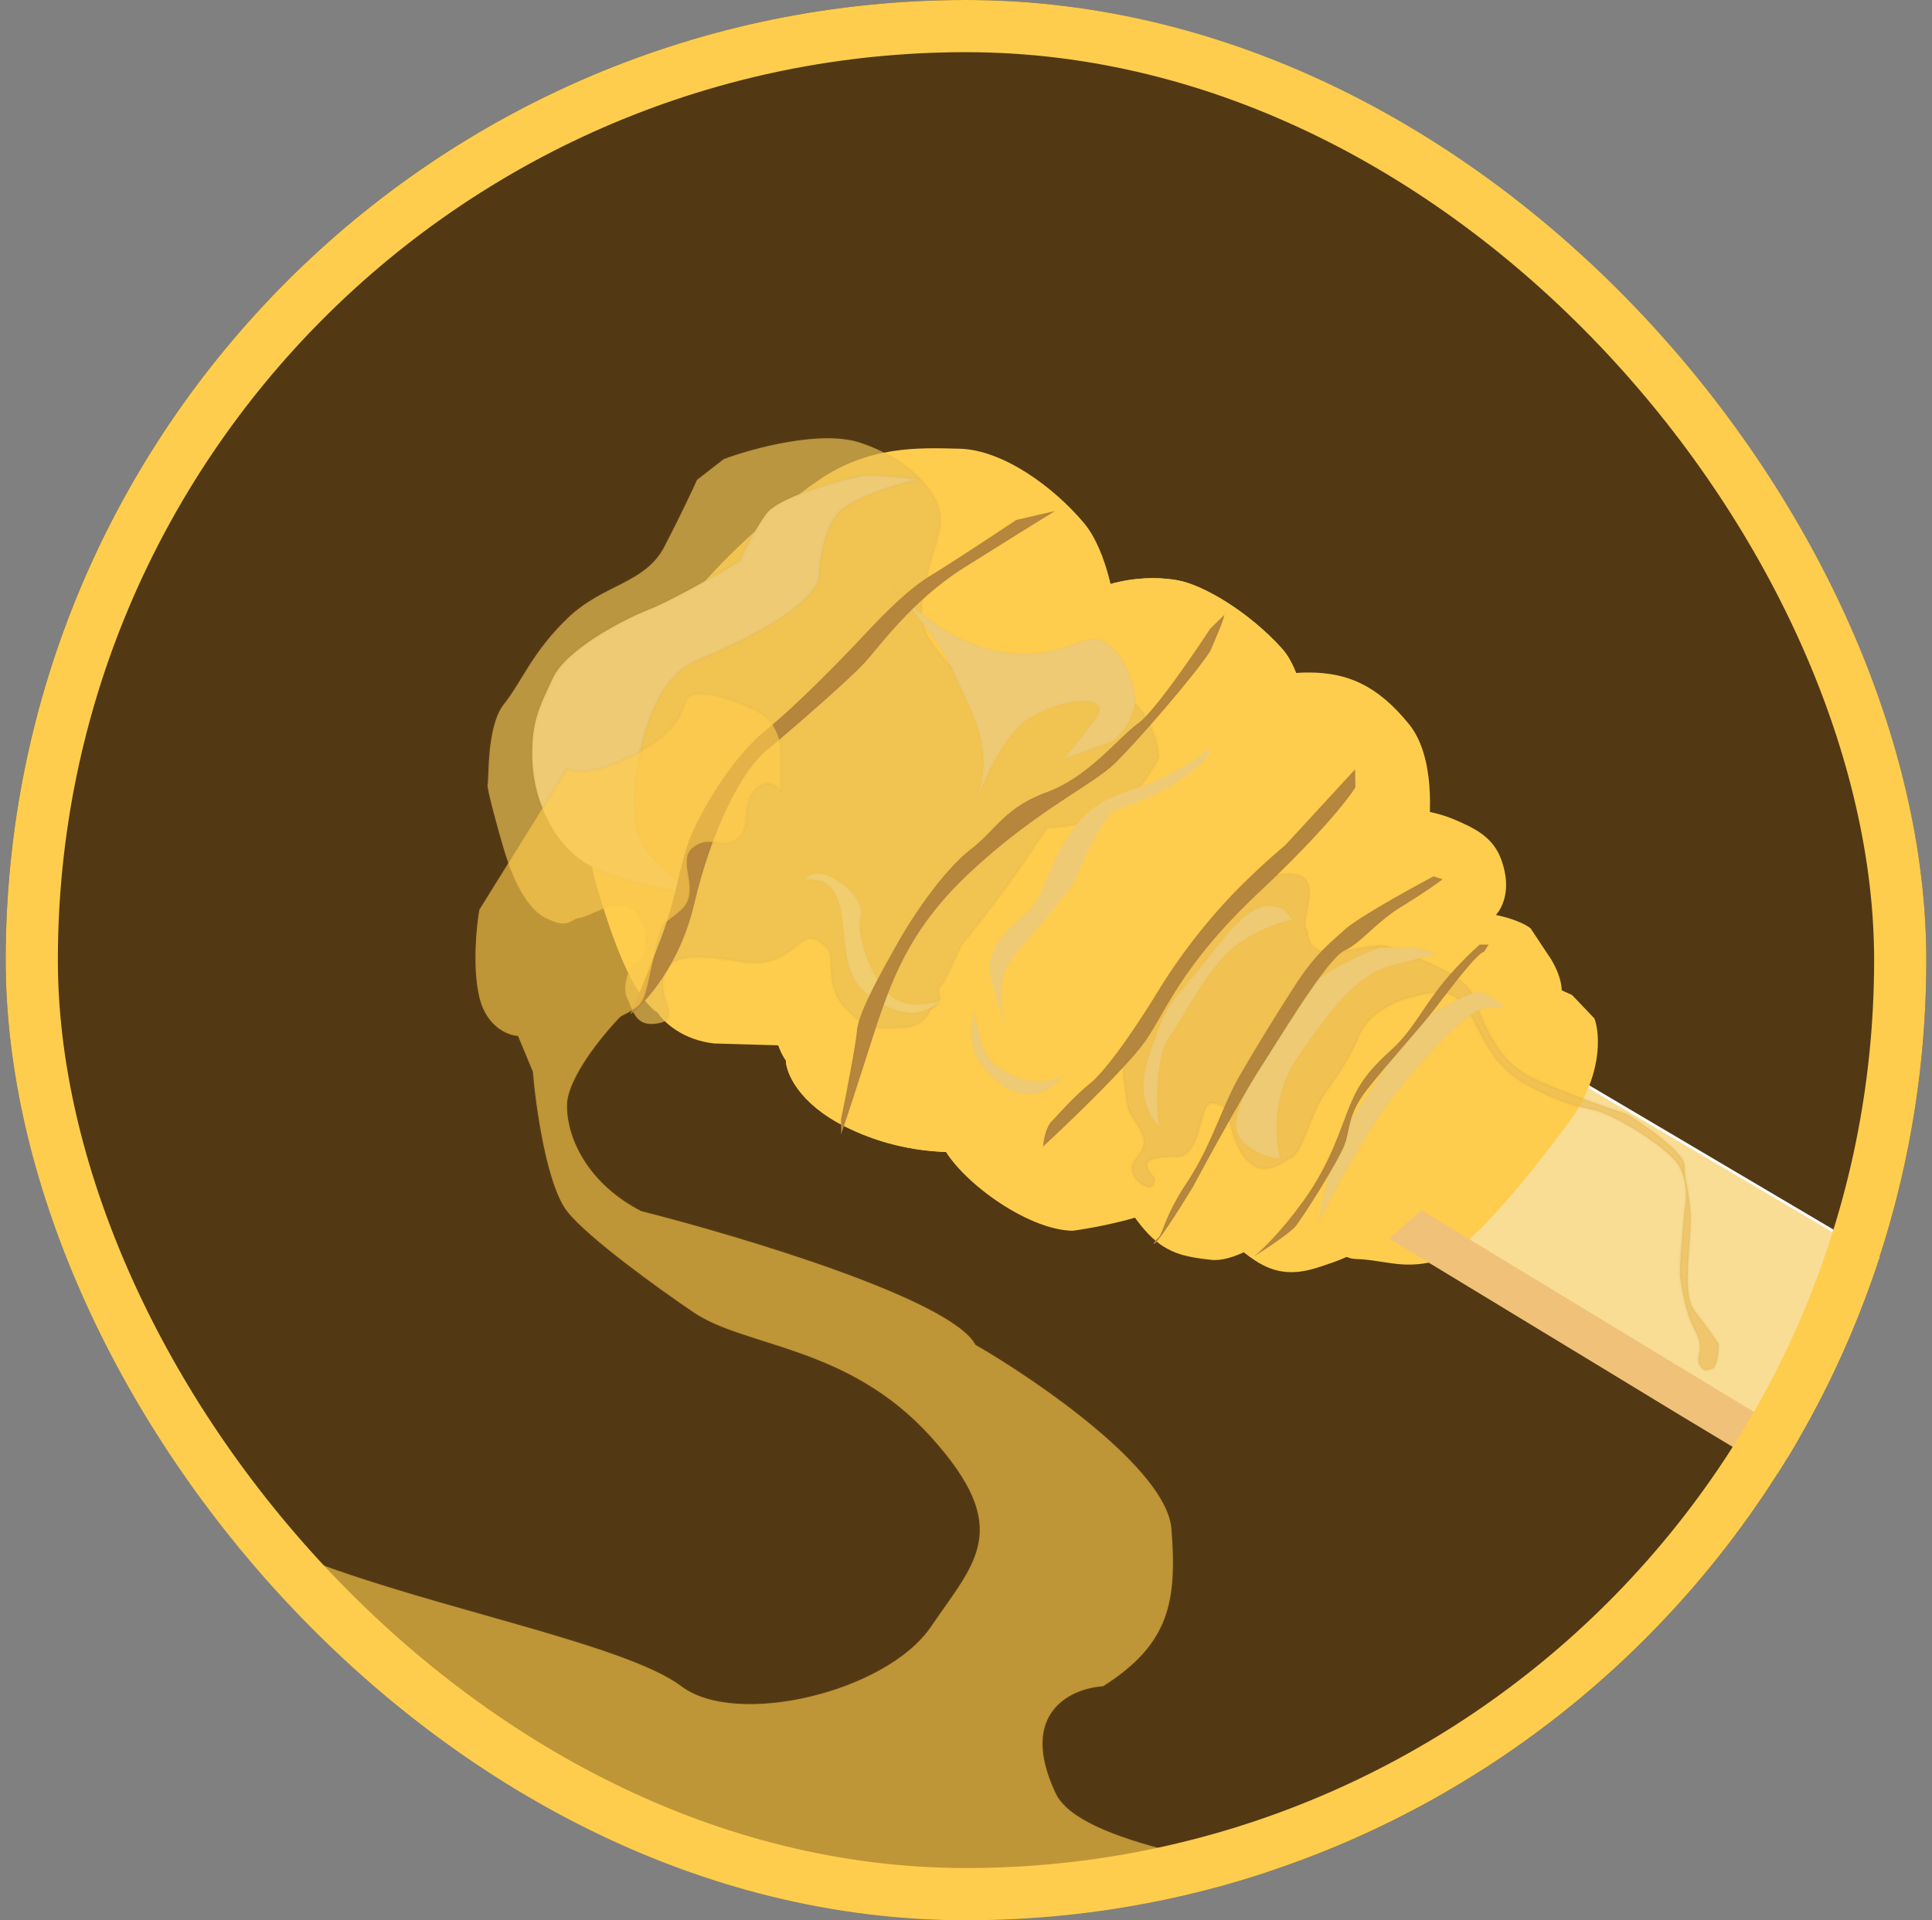
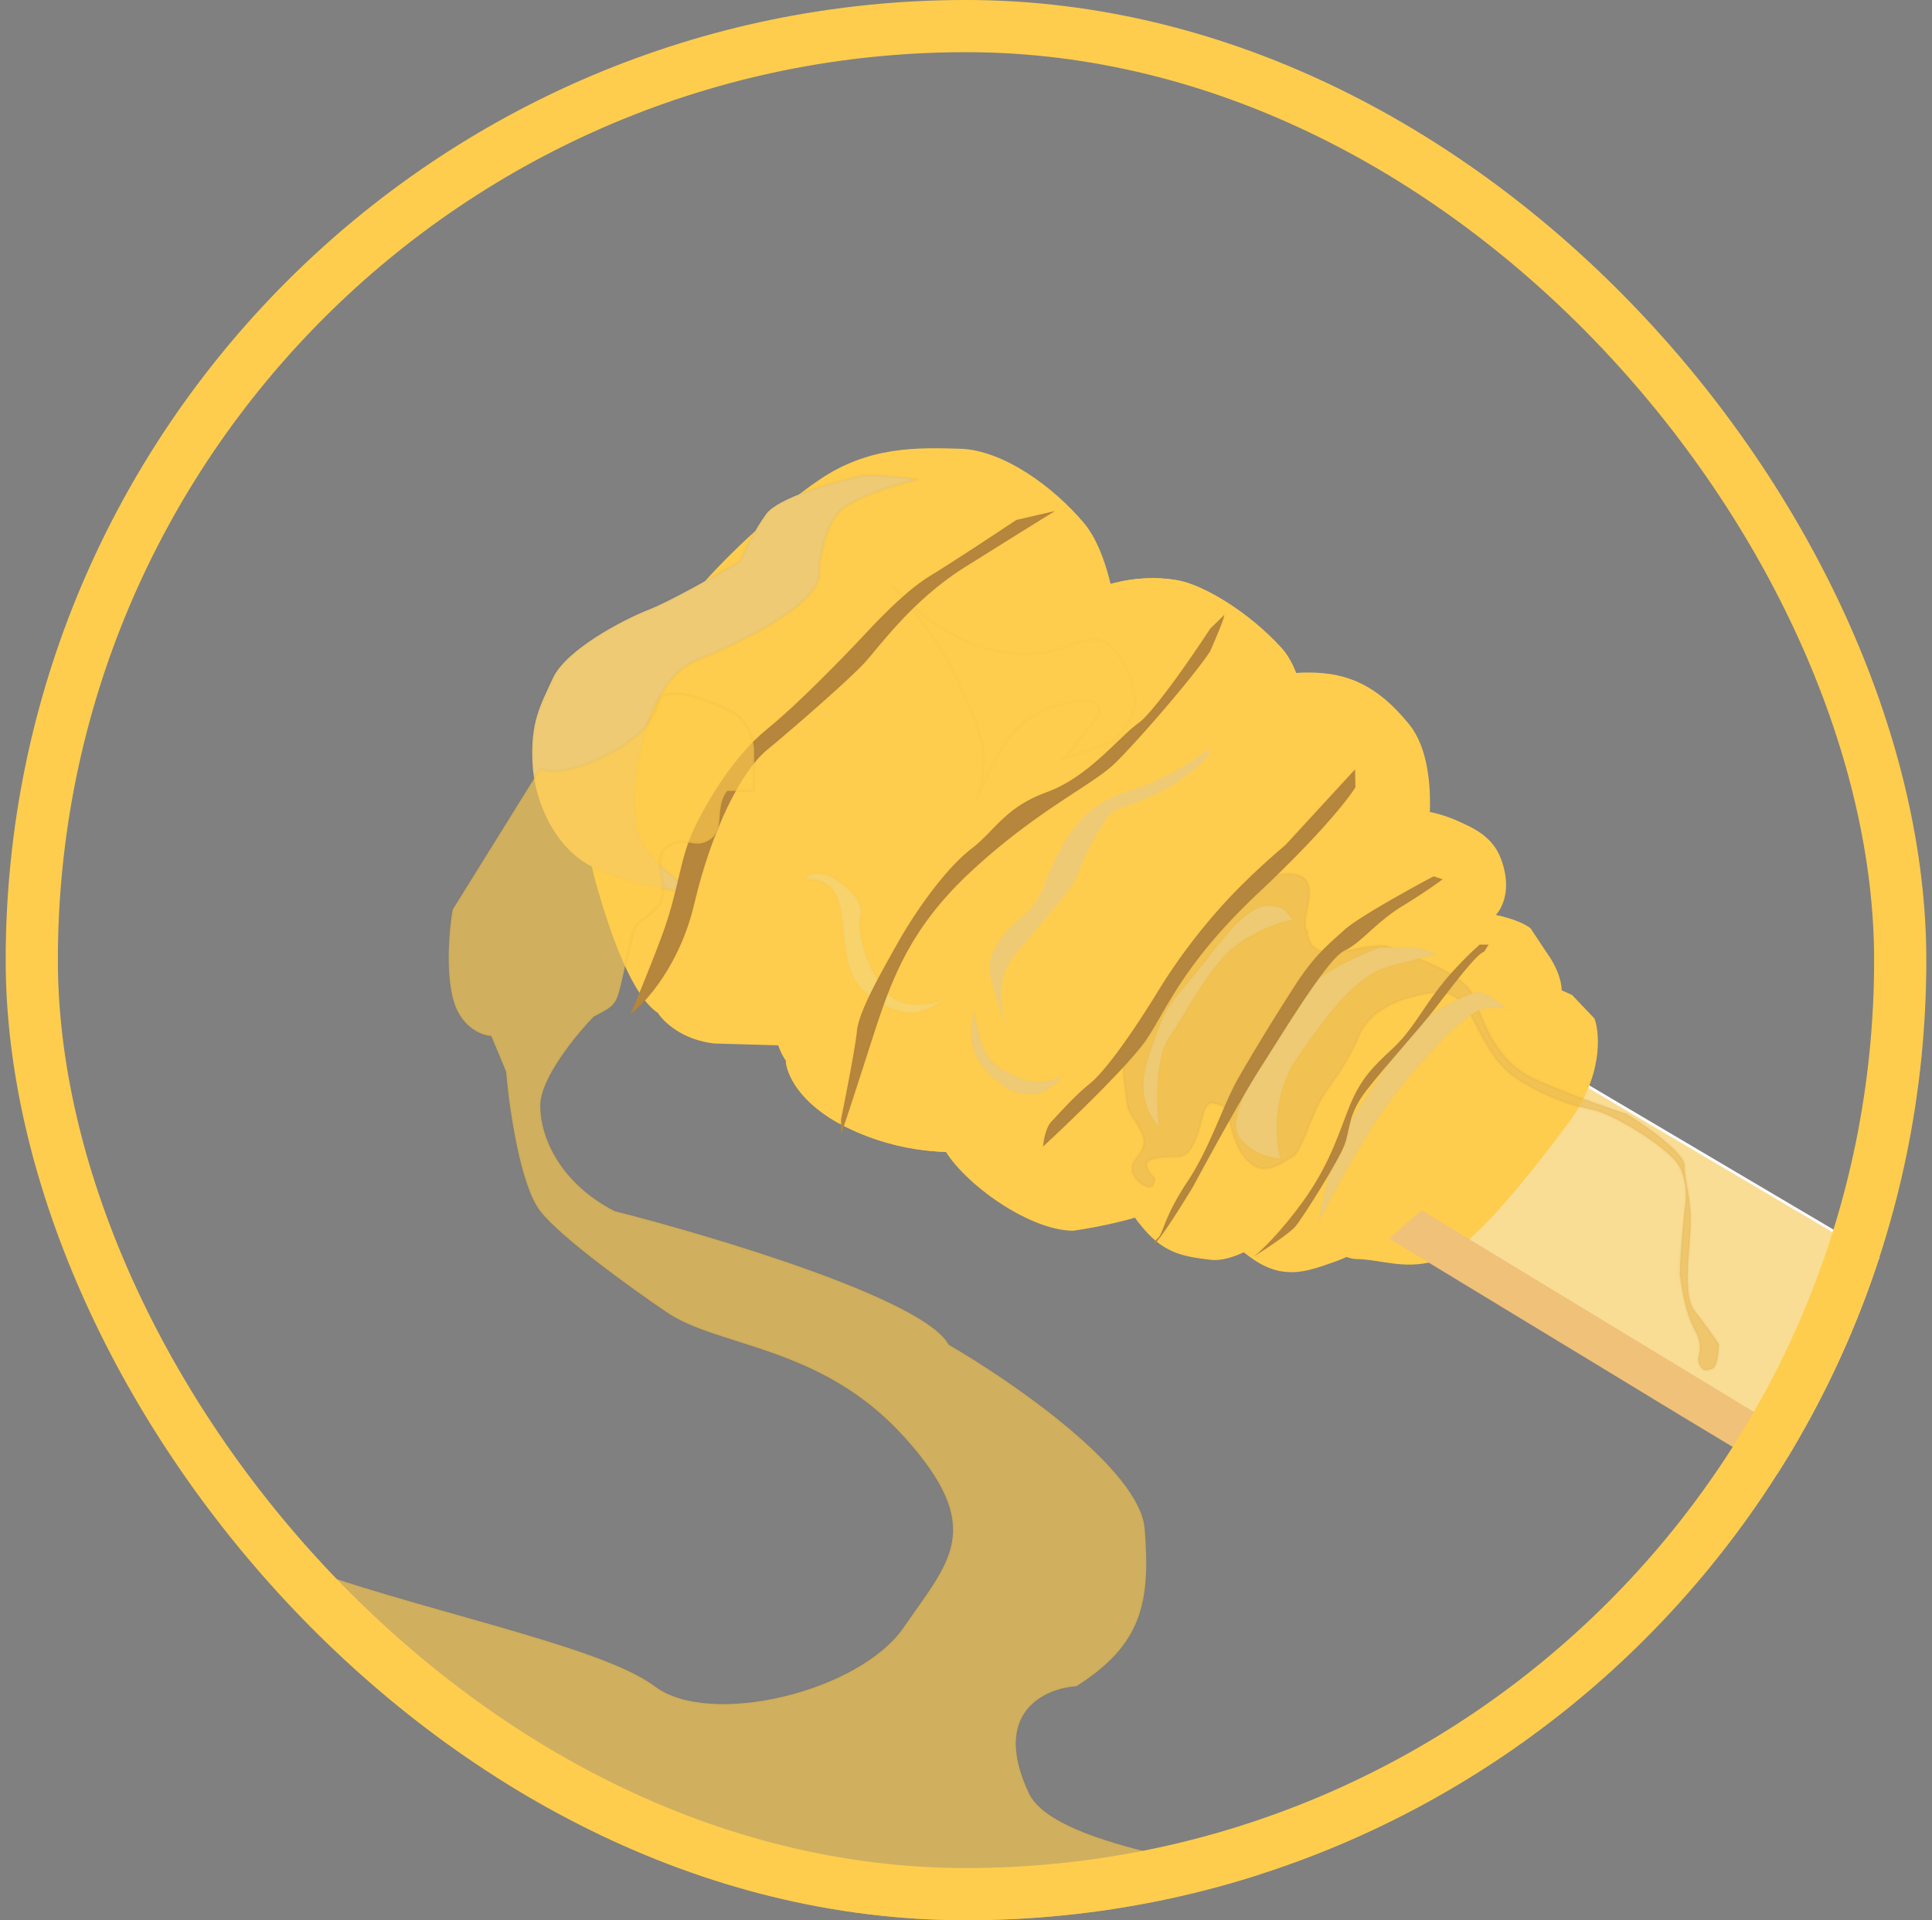
<svg xmlns="http://www.w3.org/2000/svg" width="170" height="169" fill="none" viewBox="0 0 170 169">
  <rect x="0" y="0" width="170" height="169" fill="#808080" stroke="none" />
  <g clip-path="url(#a)">
-     <rect x=".5" width="169" height="169" rx="84.5" fill="#523914" />
    <path d="m73.385 56.407 129.795 76.671L191.836 149 62.513 70.648l10.872-14.24Z" fill="#F9DD95" stroke="#FFFCFC" stroke-width=".242" />
    <path d="M137.993 98.852c3.052-4.105 2.809-7.85 2.307-9.21l-1.974-2.075-4.821-2.16c-2.209 1.28-7.385 4.704-10.418 8.165-3.033 3.46-5.6 10.457-6.505 13.523.1 1.213.788 3.654 2.74 3.711 2.44.072 4.043.926 6.914.204 2.871-.722 7.942-7.027 11.757-12.158Z" fill="#FFCD4D" />
    <path d="M137.104 88.431c.882-1.398-.285-3.61-.978-4.542l-1.451-2.192c-.491-.403-2.239-1.263-5.309-1.481-3.839-.273-4.285.701-9.497 5.121-5.213 4.42-11.186 14.92-12.11 18.442-.924 3.521-.105 5.307 2.635 7.131 2.74 1.824 4.894.883 7.044.139 2.15-.744 4.964-2.654 3.45-1.701-1.513.953 1.607-5.671 4.91-10.718 3.303-5.048 3.478-3.078 7.172-6.348 2.956-2.616 3.988-3.657 4.134-3.85Z" fill="#FFCD4D" />
    <path d="M106.553 110.878c1.855.219 4.485-1.453 5.567-2.317l.653-.6.053-1.857c.024-.825.042-1.443 1.382-3.882 1.34-2.439 4.684-8.329 6.229-10.555 1.546-2.226 2.862-3.84 4.154-4.628 1.292-.788 6.727-5.792 7.397-7.012.67-1.219.711-2.663.125-4.331-.587-1.669-1.831-2.53-3.293-3.192-1.462-.662-3.546-1.754-10.117-1.325-5.257.343-14.595 14.51-18.607 21.551-2.111 2.747-2.347 7.984-2.201 10.259.387 1.25.967 3.124 2.81 5.242s3.528 2.373 5.848 2.647Z" fill="#FFCD4D" />
    <path d="M123.993 63.748c2.261 2.791 1.969 8.1 1.54 10.406-.551.81-2.897 4.498-7.869 12.768-6.215 10.338-10.75 15.392-12.813 17.82-1.65 1.941-7.648 3.192-10.441 3.575-4.082-.036-10.165-4.573-11.567-7.642-1.401-3.07-.962-6.53.1-11.207 1.062-4.678 15.894-20.034 20.425-24.68 4.532-4.647 8.623-5.63 11.888-5.6 3.266.028 5.91 1.07 8.737 4.56Z" fill="#FFCD4D" />
    <path d="M112.774 57.046c2.318 2.558 2.621 8.725 2.482 11.489l-2.867 1.82-4.314 3.162c-.973 1.183-3.17 3.749-4.178 4.55-1.261 1.001-6.725 7.417-8.186 9.277-1.461 1.86-4.203 5.414-4.951 6.95-.599 1.228-.94 4.067-1.034 5.332-.84.611-2.833 1.821-4.099 1.785-1.582-.046-5.992.345-11.195-2.227-4.163-2.058-5.258-4.765-5.285-5.861-1.351-1.942-1.437-5.059.335-11.581 1.772-6.523 16.125-22.195 21.534-26.71 5.408-4.514 10.33-4.371 12.606-3.96 2.275.412 6.253 2.776 9.152 5.974Z" fill="#FFCD4D" />
    <path d="M112.774 57.046c2.318 2.558 2.621 8.725 2.482 11.489l-2.867 1.82-4.314 3.162c-.973 1.183-3.17 3.749-4.178 4.55-1.261 1.001-6.725 7.417-8.186 9.277-1.461 1.86-4.203 5.414-4.951 6.95-.599 1.228-.94 4.067-1.034 5.332-.84.611-2.833 1.821-4.099 1.785-1.582-.046-5.992.345-11.195-2.227-4.163-2.058-5.258-4.765-5.285-5.861-1.351-1.942-1.437-5.059.335-11.581 1.772-6.523 16.125-22.195 21.534-26.71 5.408-4.514 10.33-4.371 12.606-3.96 2.275.412 6.253 2.776 9.152 5.974Z" fill="#FFCD4D" />
    <path d="M95.36 46.007c2.14 2.541 2.885 7.503 2.99 9.666l-2.546 1.053c-.858.68-2.753 2.147-3.47 2.577-.716.43-4.714 5.029-6.623 7.274-1.527 2.07-4.87 6.621-6.024 8.279-1.154 1.657-2.186 4.585-2.558 5.842-.51 1.676-1.537 5.309-1.57 6.435-.032 1.126.44 2.173.681 2.555-.694.826-3.088 2.447-7.109 2.33l-6.282-.181c-2.808-.307-4.471-1.914-4.952-2.68-2.221-1.472-4.085-6.597-5.454-11.427-1.37-4.83-.769-8.193.35-12.105 1.12-3.912 6.357-11.086 8.44-13.561 2.084-2.476 6.486-6.856 10.847-9.83 4.362-2.973 8.633-2.849 12.403-2.74 3.769.11 8.202 3.337 10.877 6.513Z" fill="#FFCD4D" />
-     <path d="M99.229 70.199c1.254-.837 2.352-2.7 2.744-3.528 0-.436-.157-1.62-.784-2.875-.784-1.568-1.96-2.875-4.05-3.529-2.092-.653-4.313.131-8.364 0-4.051-.13-4.835-.914-6.926-3.92-2.09-3.005.915-8.232.915-10.585 0-2.352-2.744-5.357-7.057-6.795-3.45-1.15-9.452.48-12.022 1.438l-2.352 1.83c-.392.87-1.516 3.266-2.875 5.88-1.699 3.267-5.358 3.267-8.494 6.272-3.136 3.005-4.05 5.62-5.619 7.58-1.568 1.96-1.307 6.794-1.437 7.056-.131.261 1.045 4.443 1.437 5.75.392 1.306 1.568 4.965 3.659 6.01 2.09 1.046 2.09.131 3.006 0 .914-.13 2.613-1.437 4.181-1.045 1.255.314 1.655 2.222 1.699 3.136-.044.61-.261 1.83-.784 1.83-.653 0-1.438 2.09-.915 3.136.523 1.045.654 2.614 2.744 2.221 2.091-.392-.13-2.09.523-4.312.654-2.221 4.312-1.437 7.057-1.045 2.744.392 4.181-1.176 5.096-1.83.915-.653 1.568 0 2.221.654.654.653-.392 3.267 1.7 5.357 2.09 2.091 2.874 1.569 4.834 1.569 1.568 0 2.309-1.046 2.483-1.569 1.699-1.045.261-1.437.915-2.09.653-.654 1.437-3.137 2.09-3.92.654-.785 2.876-3.66 3.92-5.097.837-1.15 2.614-3.79 3.398-4.966.61.044 2.222-.026 3.79-.653 1.96-.784 1.699-.915 3.267-1.96Z" fill="#EBC054" fill-opacity=".69" stroke="#9F6711" stroke-opacity=".04" stroke-width=".261" />
    <path d="M119.615 91.108c.94-2.196 3.615-3.18 4.835-3.398.784-.261 2.587-.627 3.528 0 1.176.784 1.176 1.176 2.221 3.136 1.046 1.96 1.96 3.398 4.051 4.574 2.091 1.176 3.79 1.83 5.75 2.221 1.96.392 6.142 3.006 7.449 4.574 1.045 1.254.958 3.31.784 4.182-.175 1.742-.497 5.383-.392 6.011.13.784.392 3.005 1.306 4.704.915 1.699 0 2.222.392 3.006.314.627.741.522.915.392.627.104.784-1.438.784-2.222a46.896 46.896 0 0 0-2.091-2.875c-1.045-1.306-.522-4.704-.392-7.318.131-2.613-.522-4.051-.522-5.488 0-1.15-3.398-3.528-5.097-4.574-1.481-.479-5.148-1.75-7.971-3.005-3.528-1.568-4.574-4.966-5.488-7.318-.732-1.882-4.748-3.398-6.665-3.92-1.045-1.046-2.744-.392-5.358 0-2.09.313-2.613-1.09-2.613-1.83-.653-.784.653-3.005 0-4.312-.653-1.307-3.267-.653-4.704 0-1.438.653-2.483 3.267-5.227 6.142-2.745 2.875-5.489 8.232-6.012 9.408-.522 1.176-.13 1.83 0 3.398.131 1.568.523 1.437 1.307 3.005.784 1.569-.653 2.222-.784 3.006-.13.784.523 1.568 1.307 1.829.627.21.697-.435.653-.784-.174-.13-.549-.522-.653-1.045-.131-.653 1.045-.784 2.613-.784 1.569 0 1.961-2.483 2.353-3.79.392-1.306.914-.914 1.437-.784.523.131.653.654.915 1.7.261 1.044.784 2.874 2.091 3.658 1.306.784 2.613-.392 3.397-.784.784-.392 1.699-3.79 2.614-5.227.914-1.438 2.09-2.744 3.267-5.489Z" fill="#EABA54" fill-opacity=".63" stroke="#9F6711" stroke-opacity=".04" stroke-width=".261" />
    <path d="M78.799 87.948c1.42.797 3.496.332 4.357 0-.484.332-1.646 1.03-2.42 1.162-.969.166-3.067-.166-5.004-2.158-1.936-1.992-1.13-6.308-2.259-8.3-1.13-1.993-3.227-.83-2.42-1.495.645-.53 1.667-.221 2.097 0 1.023.554 2.97 2.026 2.582 3.487-.484 1.826 1.292 6.308 3.067 7.304Z" fill="#EEDA95" fill-opacity=".41" stroke="#9F6711" stroke-opacity=".02" stroke-width=".261" />
    <path d="M67.418 45.235c1.044-1.432 5.876-2.8 8.162-3.304 1.045-.252 3.918.078 5.224.275-1.47.322-4.832 1.267-6.53 2.478-1.698 1.212-2.197 4.726-2.235 6.332-.96 2.627-6.482 5.327-10.825 7.158-4.57 1.928-5.877 11.013-5.224 14.592.653 3.579 6.04 6.057 5.224 5.919-.816-.138-5.713-.826-8.978-2.34-3.265-1.514-5.224-5.644-5.387-9.223-.163-3.58.653-4.956 1.795-7.434 1.143-2.477 6.04-5.093 8.49-6.056 1.958-.771 6.148-3.166 7.998-4.268.327-.78 1.24-2.698 2.286-4.13Z" fill="#EECA75" />
    <path d="M72.152 50.603a2.453 2.453 0 0 1-.113.413m0 0c-.96 2.627-6.482 5.327-10.825 7.158-4.57 1.928-5.877 11.013-5.224 14.592.653 3.579 6.04 6.057 5.224 5.919-.816-.138-5.713-.826-8.978-2.34-3.265-1.514-5.224-5.644-5.387-9.223-.163-3.58.653-4.956 1.795-7.434 1.143-2.477 6.04-5.093 8.49-6.056 1.958-.771 6.148-3.166 7.998-4.268.327-.78 1.24-2.698 2.286-4.13 1.044-1.43 5.876-2.798 8.162-3.303 1.045-.252 3.918.078 5.224.275-1.47.322-4.832 1.267-6.53 2.478-1.698 1.212-2.197 4.726-2.235 6.332Z" stroke="#000" stroke-opacity=".02" stroke-width=".261" />
-     <path d="M97.91 65.257c.748-.622 2.185-2.308 1.946-4.073-.3-2.206-1.796-4.752-3.443-4.922-1.646-.17-3.742 2.037-8.83 1.019-3.708-.742-7.117-3.604-8.715-5.306a31.71 31.71 0 0 0-.416-.465c.12.142.26.298.416.465 1.473 1.673 4.036 4.88 5.122 7.342 1.497 3.394 3.293 6.28 2.245 10.013-1.048 3.734 1.048-4.073 4.34-6.11 3.294-2.036 7.335-2.036 5.838 0a58.043 58.043 0 0 1-2.844 3.565l4.341-1.528Z" fill="#EECA75" />
    <path d="M97.91 65.257c.748-.622 2.185-2.308 1.946-4.073-.3-2.206-1.796-4.752-3.443-4.922-1.646-.17-3.742 2.037-8.83 1.019-4.072-.815-7.784-4.187-9.131-5.77 1.347 1.47 4.34 5.09 5.538 7.806 1.497 3.394 3.293 6.28 2.245 10.013-1.048 3.734 1.048-4.073 4.34-6.11 3.294-2.036 7.335-2.036 5.838 0a58.043 58.043 0 0 1-2.844 3.565l4.341-1.528Z" stroke="#9F6711" stroke-opacity=".02" stroke-width=".261" />
    <path d="M89.428 94.768c1.568.732 3.354.305 4.051 0-.261.348-1.045 1.124-2.09 1.437-1.046.314-2.266-.13-2.745-.392-.74-.479-2.352-1.777-2.875-3.136-.523-1.359-.218-3.093 0-3.79.044.523.235 1.856.653 3.006.523 1.437 1.046 1.96 3.006 2.875Zm21.039-14.743c.941-.522 2.048-.218 2.483 0l.784.915c-.653.087-2.483.601-4.573 1.96-2.614 1.699-4.705 6.142-6.273 8.363-1.254 1.778-1.132 5.968-.915 7.841-.348-.305-1.097-1.28-1.306-2.744-.262-1.83.392-3.398 1.306-5.88.915-2.484 1.961-3.137 4.182-6.012 2.222-2.875 3.136-3.79 4.312-4.443Zm4.94 6.731c1.039-1.28 4.436-2.772 6.004-3.359h2.596c1.298 0 2.056.426 2.272.64-.271.053-1.428.32-3.894.96-3.083.8-5.517 4.159-8.276 8.158-2.206 3.2-1.893 7.198-1.46 8.798-.595 0-2.077-.288-3.245-1.44-1.461-1.44-.163-3.519 1.46-7.358 1.623-3.84 3.245-4.8 4.543-6.399Zm9.345 3.47c1.248-1.311 3.871-2.46 5.026-2.869.694-.27 2.138.844 2.774 1.434-.289-.068-1.11-.163-2.08 0-1.213.206-4.333 3.28-7.453 7.173-2.496 3.115-5.662 8.948-6.933 11.476 0-.342.208-1.763 1.04-4.714 1.04-3.688 1.387-3.483 3.467-6.762 1.664-2.623 3.466-4.918 4.159-5.738Z" fill="#EECA75" stroke="#9F6711" stroke-opacity=".01" stroke-width=".261" />
    <path d="M100.09 69.353c2.449-.792 5.237-2.641 6.326-3.466v.495c-.204.33-1.061 1.287-2.857 2.476-2.245 1.485-5.306 2.31-5.714 2.64-.408.33-2.04 2.807-2.857 5.118-.816 2.31-5.101 6.272-6.326 8.418-.98 1.717-.408 4.677 0 5.942-.272-.825-.938-2.905-1.428-4.621-.612-2.146.612-3.962 2.653-5.613 2.04-1.65 1.836-3.301 3.673-6.437 1.836-3.136 3.469-3.962 6.53-4.952Z" fill="#EECA75" />
    <path d="M100.145 63.666c1.361-.97 4.794-5.957 6.34-8.33l1.238-1.211c0 .404-1.238 3.18-1.238 3.18-1.237 1.969-6.34 7.875-8.35 9.844-2.011 1.969-6.806 4.089-12.683 9.541-5.876 5.452-7.268 10.298-9.124 16.053a712.823 712.823 0 0 1-2.32 7.118v-1.363c.413-2.02 1.268-6.39 1.392-7.724.155-1.665 1.856-4.694 3.557-7.723 1.701-3.03 4.33-6.664 6.496-8.33 2.165-1.666 2.938-3.635 6.65-4.998 3.711-1.362 6.34-4.846 8.042-6.057Z" fill="#B6863D" stroke="#000" stroke-opacity=".01" stroke-width=".261" />
    <path d="m113.082 74.4 6.15-6.683.033 1.56c-.556.947-3.027 4.12-8.455 9.228-6.786 6.385-8.118 10.314-9.948 13.005-1.465 2.153-6.664 7.163-9.081 9.398.041-.521.247-1.69.74-2.2.615-.637 1.997-2.226 3.389-3.348 1.392-1.122 3.835-4.606 5.963-8.084a51.587 51.587 0 0 1 6.736-8.724 62.597 62.597 0 0 1 4.473-4.152Z" fill="#B5863D" stroke="#000" stroke-opacity=".01" stroke-width=".261" />
    <path d="M126.671 86.878c1.255-1.622 2.875-3.17 3.528-3.743h.784l-.392.624c-.653.156-2.875 3.119-4.312 4.99-1.437 1.87-4.312 4.99-6.011 7.172-1.699 2.183-1.438 3.43-1.96 4.834-.523 1.403-3.659 6.392-4.313 7.172-.522.624-2.657 2.027-3.658 2.65.609-.467 2.326-2.089 4.312-4.833 2.483-3.43 3.267-6.393 4.181-8.576.915-2.183 1.961-3.274 3.659-4.833 1.699-1.56 2.614-3.43 4.182-5.457ZM81.98 50.596c1.568-.94 5.619-3.615 7.448-4.835l3.398-.784c-1.133.697-4.313 2.666-7.971 4.966-4.574 2.875-7.449 6.926-8.756 8.363-1.306 1.438-6.403 5.88-8.624 7.71-2.222 1.83-4.835 6.926-6.403 13.59-1.255 5.332-4.27 8.669-5.62 9.67.392-.87 1.49-3.45 2.745-6.795 1.568-4.181 1.568-6.795 2.874-9.54 1.307-2.743 3.66-6.533 6.404-8.754 2.744-2.222 6.795-6.404 8.624-8.364 1.83-1.96 3.92-4.05 5.88-5.227Z" fill="#B6863D" stroke="#000" stroke-opacity=".01" stroke-width=".261" />
    <path d="M118.308 81.83c1.15-1.046 5.706-3.572 7.84-4.704l.784.26c-.392.306-1.646 1.203-3.528 2.353-2.352 1.437-3.659 3.267-5.096 3.92-1.438.654-5.227 6.926-7.318 10.193-1.673 2.614-4.704 8.145-6.011 10.585-4.051 6.664-3.659 4.965-3.136 4.573.522-.392.522-1.829 2.613-4.965s3.136-6.795 4.574-9.278a194.123 194.123 0 0 1 4.966-8.102c1.698-2.614 2.874-3.528 4.312-4.835Z" fill="#B5863D" stroke="#000" stroke-opacity=".01" stroke-width=".261" />
    <path d="m125.103 106.525 64.815 39.334-.13.13-.392 1.307-.131.915v.653l.261.915-3.397-1.96-9.801-6.011-8.755-5.358-19.732-11.891-6.665-4.051-18.948-11.5c.218-.174.732-.601 1.045-.915.314-.313 1.351-1.176 1.83-1.568Z" fill="#F0C178" />
-     <path d="M66.356 69.611c.941-1.15 1.96-.48 2.352 0v-3.528c0-.871-.47-2.823-2.352-3.66-2.352-1.044-4.05-1.567-5.358-1.306-1.306.262 0 2.352-4.573 4.966-3.66 2.09-5.88 1.916-6.534 1.568l-7.71 12.414c-.261 1.481-.627 5.097 0 7.71.627 2.614 2.527 3.354 3.398 3.398l1.306 3.136c.262 3.136 1.229 9.983 3.006 12.283 1.777 2.3 8.145 6.883 11.107 8.886 4.574 3.137 13.59 2.875 20.909 10.977 7.318 8.102 3.92 10.977 0 16.727-3.92 5.749-17.119 8.886-21.954 5.227-4.835-3.659-21.43-6.795-32.408-10.977-10.976-4.182-47.043 1.045-57.497 10.977-10.454 9.931-4.704 17.249 3.136 17.249s14.113 3.136 27.18 0c13.068-3.136 8.887 5.75 14.636 7.84 5.75 2.091-8.363 13.591-14.635 19.863-6.273 6.273-4.182 9.409 0 10.454 4.181 1.046 8.363-.522 8.886-5.749.522-5.227 4.181-8.364 9.931-16.727 5.75-8.363 18.817-4.704 30.709 0s35.936 13.59 60.764 12.022c24.829-1.568 29.794-5.75 33.453-16.726 3.659-10.977-47.043-9.932-51.225-18.818-3.345-7.108 1.394-9.234 4.182-9.408 5.75-3.659 6.534-7.318 6.011-13.852-.418-5.227-11.674-12.98-17.25-16.204-2.09-3.972-20.472-9.496-29.401-11.761-4.574-2.352-6.534-6.272-6.534-9.278 0-2.404 3.136-6.228 4.704-7.84 2.222-1.176 1.96-.915 2.875-4.966.915-4.05.654-2.744 2.483-4.443 1.83-1.699-.523-4.312 1.045-5.488 1.569-1.176 2.353.261 3.79-.654 1.438-.914.392-2.874 1.568-4.312Z" fill="#FFCD4D" fill-opacity=".63" stroke="#9F6711" stroke-opacity=".04" stroke-width=".261" />
+     <path d="M66.356 69.611v-3.528c0-.871-.47-2.823-2.352-3.66-2.352-1.044-4.05-1.567-5.358-1.306-1.306.262 0 2.352-4.573 4.966-3.66 2.09-5.88 1.916-6.534 1.568l-7.71 12.414c-.261 1.481-.627 5.097 0 7.71.627 2.614 2.527 3.354 3.398 3.398l1.306 3.136c.262 3.136 1.229 9.983 3.006 12.283 1.777 2.3 8.145 6.883 11.107 8.886 4.574 3.137 13.59 2.875 20.909 10.977 7.318 8.102 3.92 10.977 0 16.727-3.92 5.749-17.119 8.886-21.954 5.227-4.835-3.659-21.43-6.795-32.408-10.977-10.976-4.182-47.043 1.045-57.497 10.977-10.454 9.931-4.704 17.249 3.136 17.249s14.113 3.136 27.18 0c13.068-3.136 8.887 5.75 14.636 7.84 5.75 2.091-8.363 13.591-14.635 19.863-6.273 6.273-4.182 9.409 0 10.454 4.181 1.046 8.363-.522 8.886-5.749.522-5.227 4.181-8.364 9.931-16.727 5.75-8.363 18.817-4.704 30.709 0s35.936 13.59 60.764 12.022c24.829-1.568 29.794-5.75 33.453-16.726 3.659-10.977-47.043-9.932-51.225-18.818-3.345-7.108 1.394-9.234 4.182-9.408 5.75-3.659 6.534-7.318 6.011-13.852-.418-5.227-11.674-12.98-17.25-16.204-2.09-3.972-20.472-9.496-29.401-11.761-4.574-2.352-6.534-6.272-6.534-9.278 0-2.404 3.136-6.228 4.704-7.84 2.222-1.176 1.96-.915 2.875-4.966.915-4.05.654-2.744 2.483-4.443 1.83-1.699-.523-4.312 1.045-5.488 1.569-1.176 2.353.261 3.79-.654 1.438-.914.392-2.874 1.568-4.312Z" fill="#FFCD4D" fill-opacity=".63" stroke="#9F6711" stroke-opacity=".04" stroke-width=".261" />
  </g>
  <rect x="2.796" y="2.296" width="164.408" height="164.408" rx="82.204" stroke="#FFCD4D" stroke-width="4.592" />
  <defs>
    <clipPath id="a">
      <rect x=".5" width="169" height="169" rx="84.5" fill="#fff" />
    </clipPath>
  </defs>
</svg>